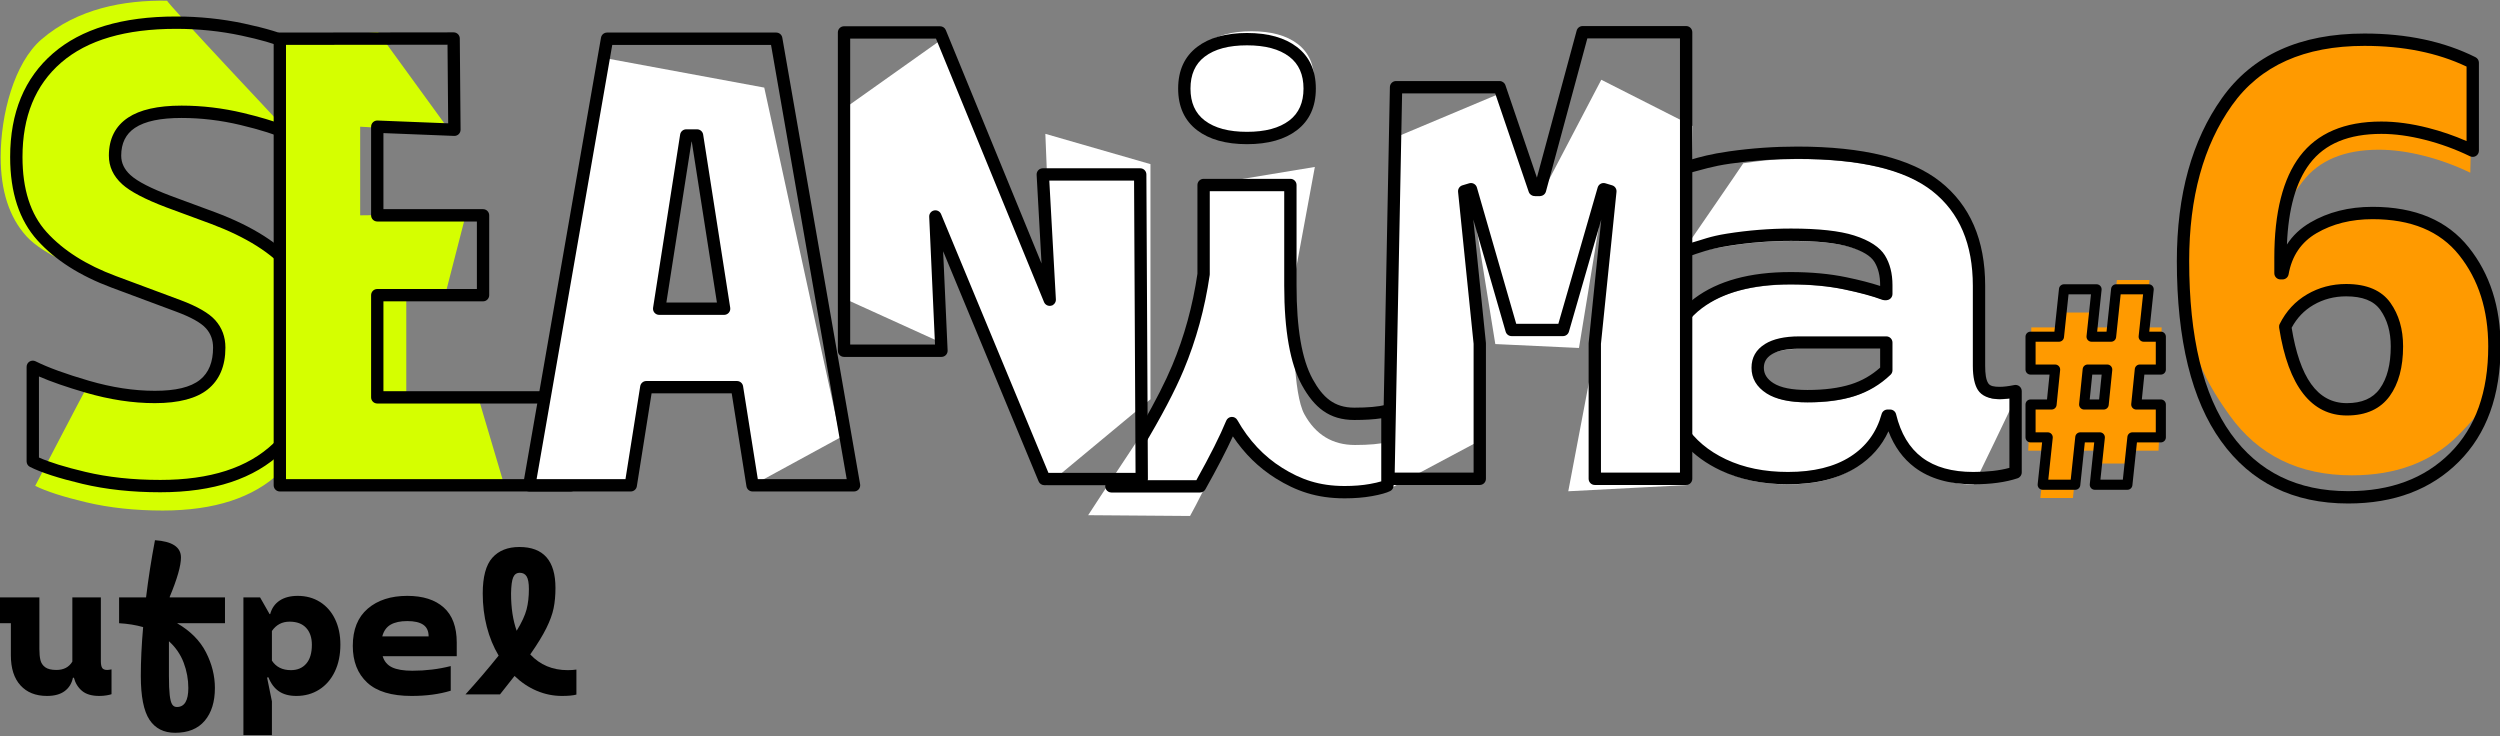
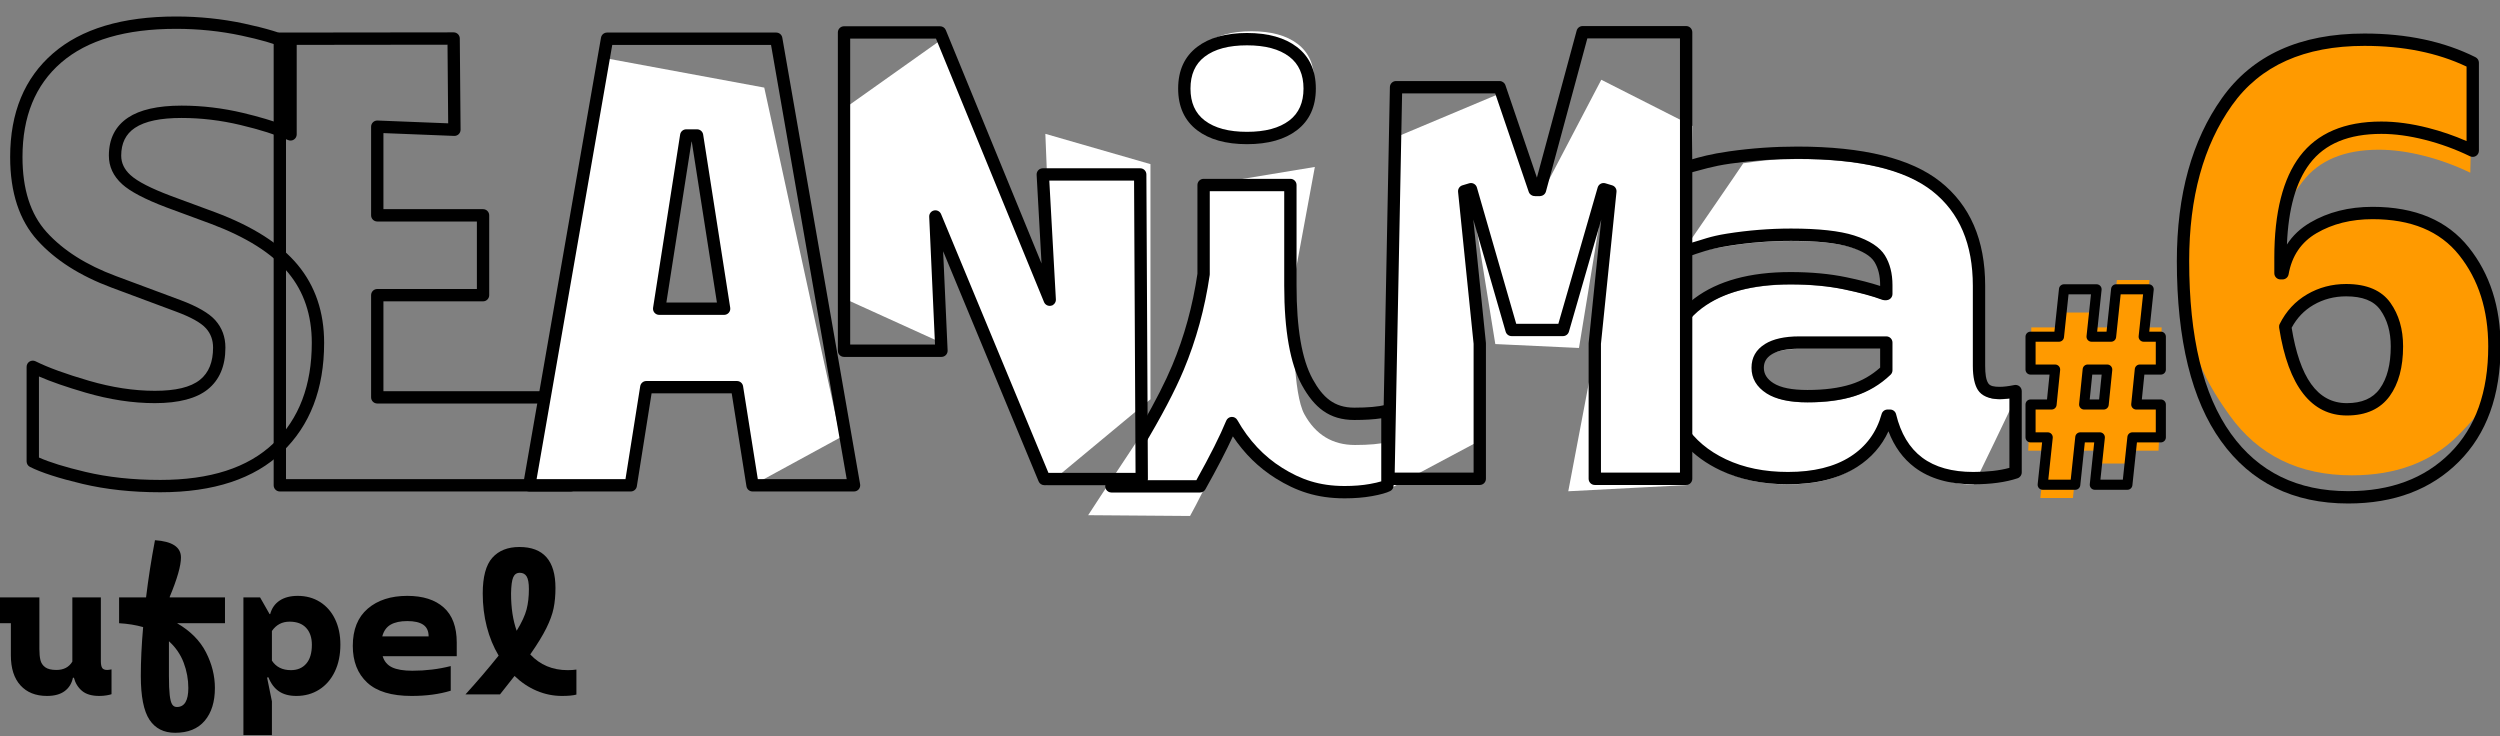
<svg xmlns="http://www.w3.org/2000/svg" width="100%" height="100%" viewBox="0 0 1528 450" version="1.1" xml:space="preserve" style="fill-rule:evenodd;clip-rule:evenodd;stroke-linejoin:round;stroke-miterlimit:2;">
  <rect x="0" y="0" width="1528" height="450" fill="#808080" stroke="none" />
  <g transform="matrix(1,0,0,1,-14656.521,-523.935)">
    <g transform="matrix(1,0,0,1,-0.975,0)">
      <g transform="matrix(8.271,0,0,8.271,9380.012,-8800.859)">
        <path d="M741.482,1137.437L748.911,1134.317L751.497,1141.905L751.897,1141.905L756.401,1133.302L763.152,1136.723L762.697,1163.255L753.961,1163.711L755.947,1153.255L757.097,1142.005L756.597,1141.855L754.752,1153.122L748.569,1152.833L746.797,1141.855L746.297,1142.005L747.447,1153.255L747.634,1159.86L740.997,1163.399L741.482,1137.437Z" style="fill:white;" />
      </g>
    </g>
    <g transform="matrix(1,0,0,1,-0.975,0)">
      <g transform="matrix(7.708,0,0,7.708,4274.12,-11627.049)">
        <path d="M1505.692,1608.073C1506.025,1608.073 1506.442,1608.023 1506.942,1607.923C1506.942,1607.923 1503.617,1614.9 1503.592,1614.823C1501.071,1614.955 1497.792,1613.173 1496.992,1609.873L1496.792,1609.873C1496.358,1611.44 1495.467,1612.656 1494.117,1613.523C1492.767,1614.39 1491.025,1614.823 1488.892,1614.823C1486.958,1614.823 1485.25,1614.473 1483.767,1613.773C1482.283,1613.073 1481.142,1612.106 1480.342,1610.873C1479.542,1609.64 1479.142,1608.256 1479.142,1606.723C1479.142,1604.19 1480.025,1602.265 1481.792,1600.948C1483.558,1599.631 1485.992,1598.973 1489.092,1598.973C1490.692,1598.973 1492.133,1599.106 1493.417,1599.373C1494.7,1599.64 1495.742,1599.923 1496.542,1600.223L1496.692,1600.223L1496.692,1599.523C1496.692,1598.69 1496.517,1597.99 1496.167,1597.423C1495.817,1596.856 1495.092,1596.398 1493.992,1596.048C1492.892,1595.698 1491.275,1595.523 1489.142,1595.523C1487.475,1595.523 1485.8,1595.656 1484.117,1595.923C1482.433,1596.19 1481.142,1596.473 1480.242,1596.773C1480.242,1596.773 1485.342,1589.36 1485.323,1589.358C1487.09,1589.108 1487.842,1589.023 1489.642,1589.023C1494.742,1589.023 1498.417,1589.915 1500.667,1591.698C1502.917,1593.481 1504.042,1596.106 1504.042,1599.573L1504.042,1605.923C1504.042,1606.69 1504.15,1607.24 1504.367,1607.573C1504.583,1607.906 1505.025,1608.073 1505.692,1608.073ZM1490.442,1608.323C1491.842,1608.323 1493.042,1608.165 1494.042,1607.848C1495.042,1607.531 1495.925,1607.006 1496.692,1606.273L1496.692,1604.073L1489.792,1604.073C1488.725,1604.073 1487.908,1604.248 1487.342,1604.598C1486.775,1604.948 1486.492,1605.44 1486.492,1606.073C1486.492,1606.74 1486.817,1607.281 1487.467,1607.698C1488.117,1608.115 1489.108,1608.323 1490.442,1608.323Z" style="fill:white;fill-rule:nonzero;" />
      </g>
    </g>
    <g transform="matrix(1,0,0,1,-0.975,0)">
      <g transform="matrix(7.367,0,0,7.367,10051.447,-7748.563)">
        <path d="M728.897,1134.355C727.263,1134.355 725.988,1134.005 725.072,1133.305C724.155,1132.605 723.859,1130.94 723.859,1129.606C723.859,1128.273 724.317,1127.256 725.234,1126.556C726.15,1125.856 727.425,1125.506 729.059,1125.506C730.692,1125.506 731.967,1125.856 732.884,1126.556C733.8,1127.256 734.259,1128.273 734.259,1129.606C734.259,1130.94 733.638,1132.605 732.722,1133.305C731.805,1134.005 730.53,1134.355 728.897,1134.355ZM737.645,1159.831C738.812,1159.831 739.729,1159.747 740.395,1159.581L740.847,1163.105C740.58,1163.238 740.122,1163.363 739.472,1163.48C738.822,1163.597 738.097,1163.655 737.297,1163.655C735.063,1163.655 733.147,1163.155 731.547,1162.155C729.947,1161.155 728.647,1159.772 727.647,1158.005C727.113,1159.305 725.192,1163.52 723.959,1165.72L715.506,1165.655C718.173,1161.522 722.155,1155.838 723.172,1153.405C724.188,1150.972 724.897,1148.388 725.297,1145.655L725.297,1138.255L734.313,1136.763L732.497,1146.605C732.497,1150.238 732.512,1155.581 733.445,1157.281C734.379,1158.981 735.779,1159.831 737.645,1159.831Z" style="fill:white;" />
      </g>
    </g>
    <g transform="matrix(1,0,0,1,-0.975,0)">
      <g transform="matrix(8.38,0,0,8.38,9401.086,-8930.394)">
-         <path d="M627.306,1139.655C627.306,1136.555 628.292,1132.786 630.281,1131.075C632.889,1128.833 636.291,1128.198 639.447,1128.254C639.411,1128.405 648.447,1138.005 648.447,1138.005C647.547,1137.605 646.363,1137.23 644.897,1136.88C643.43,1136.53 641.963,1136.355 640.497,1136.355C638.863,1136.355 637.647,1136.622 636.847,1137.155C636.047,1137.688 635.647,1138.488 635.647,1139.555C635.647,1140.222 635.922,1140.805 636.472,1141.305C637.022,1141.805 638.047,1142.338 639.547,1142.905L642.797,1144.105C645.463,1145.105 647.405,1146.338 648.622,1147.805C649.838,1149.272 650.447,1151.072 650.447,1153.205C650.447,1156.438 649.649,1160.77 647.699,1162.637C645.749,1164.504 642.89,1165.437 639.124,1165.437C637.09,1165.437 635.232,1165.237 633.549,1164.837C631.865,1164.437 630.624,1164.037 629.824,1163.637C629.824,1163.637 633.545,1156.475 633.622,1156.405C635.338,1156.905 636.98,1157.155 638.547,1157.155C640.18,1157.155 641.372,1156.855 642.122,1156.255C642.872,1155.655 643.247,1154.755 643.247,1153.555C643.247,1152.888 643.038,1152.322 642.622,1151.855C642.205,1151.388 641.413,1150.938 640.247,1150.505L635.547,1148.755C633.313,1147.922 630.431,1146.813 629.181,1145.43C627.931,1144.047 627.306,1142.122 627.306,1139.655Z" style="fill:rgb(213,255,0);" />
-       </g>
+         </g>
    </g>
    <g transform="matrix(1,0,0,1,-0.975,0)">
      <g transform="matrix(8.38,0,0,8.38,9401.086,-8930.394)">
        <path d="M627.997,1139.655C627.997,1136.407 629.049,1133.888 631.127,1132.09C633.179,1130.314 636.165,1129.405 640.097,1129.405C641.795,1129.405 643.443,1129.575 645.04,1129.915C646.652,1130.258 647.852,1130.622 648.641,1130.999C648.797,1131.074 648.897,1131.232 648.897,1131.405L648.897,1138.005C648.897,1138.157 648.82,1138.299 648.692,1138.382C648.564,1138.465 648.403,1138.478 648.264,1138.416C647.384,1138.025 646.226,1137.66 644.792,1137.318C643.36,1136.976 641.929,1136.805 640.497,1136.805C638.977,1136.805 637.841,1137.033 637.096,1137.529C636.423,1137.978 636.097,1138.657 636.097,1139.555C636.097,1140.096 636.328,1140.566 636.774,1140.972C637.297,1141.448 638.278,1141.944 639.704,1142.483L642.952,1143.683L642.955,1143.684C645.71,1144.717 647.711,1146.002 648.968,1147.518C650.25,1149.063 650.897,1150.957 650.897,1153.205C650.897,1156.578 649.867,1159.233 647.833,1161.18C645.81,1163.116 642.853,1164.105 638.947,1164.105C636.875,1164.105 634.982,1163.9 633.268,1163.493C631.54,1163.082 630.267,1162.668 629.445,1162.257C629.293,1162.181 629.197,1162.025 629.197,1161.855L629.197,1154.955C629.197,1154.799 629.277,1154.654 629.41,1154.572C629.543,1154.49 629.708,1154.483 629.848,1154.552C630.763,1155.01 632.064,1155.482 633.747,1155.973C635.42,1156.46 637.02,1156.705 638.547,1156.705C640.049,1156.705 641.151,1156.455 641.841,1155.904C642.491,1155.383 642.797,1154.595 642.797,1153.555C642.797,1153.006 642.629,1152.539 642.286,1152.155C641.902,1151.725 641.164,1151.326 640.09,1150.927L635.389,1149.176C633.079,1148.314 631.281,1147.163 629.988,1145.732C628.671,1144.275 627.997,1142.253 627.997,1139.655ZM628.897,1139.655C628.897,1141.99 629.472,1143.818 630.655,1145.128C631.862,1146.464 633.547,1147.529 635.704,1148.333L640.403,1150.083C641.662,1150.551 642.508,1151.052 642.957,1151.555C643.448,1152.105 643.697,1152.77 643.697,1153.555C643.697,1154.915 643.253,1155.926 642.403,1156.606C641.592,1157.255 640.311,1157.605 638.547,1157.605C636.94,1157.605 635.256,1157.35 633.496,1156.837C632.113,1156.434 630.98,1156.041 630.097,1155.659L630.097,1161.57C630.875,1161.92 632.002,1162.267 633.476,1162.617C635.128,1163.01 636.951,1163.205 638.947,1163.205C642.574,1163.205 645.333,1162.327 647.211,1160.53C649.076,1158.744 649.997,1156.299 649.997,1153.205C649.997,1151.186 649.427,1149.48 648.275,1148.092C647.1,1146.675 645.217,1145.493 642.64,1144.527L639.391,1143.327L639.388,1143.326C637.815,1142.732 636.746,1142.162 636.169,1141.638C635.516,1141.044 635.197,1140.347 635.197,1139.555C635.197,1138.319 635.671,1137.398 636.597,1136.781C637.453,1136.21 638.75,1135.905 640.497,1135.905C641.998,1135.905 643.5,1136.084 645.001,1136.442C646.178,1136.723 647.177,1137.021 647.997,1137.334L647.997,1131.696C647.258,1131.382 646.209,1131.084 644.853,1130.795C643.317,1130.468 641.731,1130.305 640.097,1130.305C636.428,1130.305 633.631,1131.113 631.716,1132.77C629.828,1134.405 628.897,1136.703 628.897,1139.655Z" />
      </g>
    </g>
    <g transform="matrix(1,0,0,1,-0.975,0)">
      <g transform="matrix(8.271,0,0,8.271,9440.828,-8800.731)">
-         <path d="M666.036,1156.683L667.986,1163.255L651.397,1163.255L651.397,1130.255L658.665,1129.784L664.027,1137.161L657.333,1136.755L657.333,1143.305L665.15,1143.215L663.647,1149.057L660.741,1149.205L660.741,1156.755L666.036,1156.683Z" style="fill:rgb(213,255,0);" />
-       </g>
+         </g>
    </g>
    <g transform="matrix(1,0,0,1,-0.975,0)">
      <g transform="matrix(8.271,0,0,8.271,9440.828,-8800.731)">
        <path d="M673.352,1156.755L673.352,1163.255C673.352,1163.507 673.148,1163.711 672.897,1163.711L651.397,1163.711C651.145,1163.711 650.941,1163.507 650.941,1163.255L650.941,1130.255C650.941,1130.003 651.145,1129.799 651.396,1129.799L664.239,1129.784C664.489,1129.783 664.693,1129.985 664.695,1130.236L664.753,1136.977C664.754,1137.101 664.704,1137.221 664.615,1137.308C664.525,1137.395 664.404,1137.441 664.279,1137.436L659.052,1137.229L659.052,1142.849L666.414,1142.849C666.665,1142.849 666.869,1143.053 666.869,1143.305L666.869,1149.205C666.869,1149.457 666.665,1149.661 666.414,1149.661L659.052,1149.661L659.052,1156.299L672.897,1156.299C673.148,1156.299 673.352,1156.503 673.352,1156.755ZM672.441,1157.211L658.597,1157.211C658.345,1157.211 658.141,1157.007 658.141,1156.755L658.141,1149.205C658.141,1148.953 658.345,1148.749 658.597,1148.749L665.958,1148.749L665.958,1143.761L658.597,1143.761C658.345,1143.761 658.141,1143.557 658.141,1143.305L658.141,1136.755C658.141,1136.631 658.191,1136.512 658.281,1136.426C658.37,1136.34 658.491,1136.294 658.615,1136.299L663.837,1136.506L663.788,1130.696L651.852,1130.71L651.852,1162.799L672.441,1162.799L672.441,1157.211Z" />
      </g>
    </g>
    <g transform="matrix(1,0,0,1,-0.975,0)">
      <g transform="matrix(8.271,0,0,8.271,9419.999,-8800.731)">
        <path d="M687.697,1156.005L680.997,1156.005L679.847,1163.255L672.347,1163.255L678.006,1131.699L689.712,1133.866L695.341,1159.716L688.847,1163.255L687.697,1156.005ZM686.747,1150.205L684.747,1137.405L683.947,1137.405L681.947,1150.205L686.747,1150.205Z" style="fill:white;" />
      </g>
    </g>
    <g transform="matrix(1,0,0,1,-0.975,0)">
      <g transform="matrix(8.271,0,0,8.271,9419.999,-8800.731)">
        <path d="M687.307,1156.461L681.386,1156.461L680.297,1163.326C680.262,1163.548 680.071,1163.711 679.847,1163.711L672.347,1163.711C672.212,1163.711 672.084,1163.651 671.998,1163.548C671.911,1163.445 671.874,1163.309 671.898,1163.177L677.648,1130.177C677.686,1129.958 677.875,1129.799 678.097,1129.799L690.597,1129.799C690.818,1129.799 691.008,1129.958 691.046,1130.177L696.796,1163.177C696.819,1163.309 696.782,1163.445 696.696,1163.548C696.609,1163.651 696.481,1163.711 696.347,1163.711L688.847,1163.711C688.622,1163.711 688.432,1163.548 688.396,1163.326L687.307,1156.461ZM688.147,1155.933L689.236,1162.799L695.805,1162.799L690.213,1130.711L678.48,1130.711L672.889,1162.799L679.457,1162.799L680.546,1155.933C680.582,1155.712 680.772,1155.549 680.997,1155.549L687.697,1155.549C687.921,1155.549 688.112,1155.712 688.147,1155.933ZM686.747,1150.661L681.947,1150.661C681.813,1150.661 681.687,1150.602 681.6,1150.501C681.514,1150.4 681.476,1150.266 681.496,1150.135L683.496,1137.335C683.531,1137.113 683.722,1136.949 683.947,1136.949L684.747,1136.949C684.971,1136.949 685.162,1137.113 685.197,1137.335L687.197,1150.135C687.218,1150.266 687.18,1150.4 687.093,1150.501C687.006,1150.602 686.88,1150.661 686.747,1150.661ZM686.214,1149.749L684.356,1137.861L684.337,1137.861L682.479,1149.749L686.214,1149.749Z" />
      </g>
    </g>
    <g transform="matrix(1,0,0,1,-0.975,0)">
      <g transform="matrix(8.271,0,0,8.271,9419.999,-8800.731)">
        <path d="M718.252,1139.522L718.252,1156.899L710.597,1163.255L702.547,1143.855L703.069,1152.837L695.841,1149.553L695.341,1135.615L702.897,1130.255L710.997,1150.005L710.484,1137.283L718.252,1139.522Z" style="fill:white;" />
      </g>
    </g>
    <g transform="matrix(1,0,0,1,-0.975,0)">
      <g transform="matrix(8.271,0,0,8.271,9418.431,-8804.578)">
        <path d="M718.14,1140.747L718.252,1163.253C718.253,1163.374 718.205,1163.49 718.12,1163.576C718.034,1163.662 717.918,1163.711 717.797,1163.711L710.597,1163.711C710.412,1163.711 710.246,1163.6 710.176,1163.43L703.12,1146.425L703.452,1153.755C703.458,1153.879 703.412,1154.001 703.326,1154.091C703.24,1154.181 703.121,1154.232 702.997,1154.232L695.797,1154.232C695.545,1154.232 695.341,1154.027 695.341,1153.776L695.341,1130.255C695.341,1130.003 695.545,1129.799 695.797,1129.799L702.897,1129.799C703.082,1129.799 703.248,1129.911 703.318,1130.082L710.392,1147.329L710.029,1140.775C710.022,1140.65 710.067,1140.527 710.153,1140.436C710.239,1140.345 710.359,1140.294 710.484,1140.294L717.684,1140.294C717.935,1140.294 718.138,1140.497 718.14,1140.747ZM717.23,1141.206L710.966,1141.206L711.452,1149.98C711.464,1150.202 711.314,1150.4 711.097,1150.45C710.88,1150.499 710.659,1150.384 710.575,1150.178L702.591,1130.711L696.252,1130.711L696.252,1153.32L702.52,1153.32L702.091,1143.876C702.081,1143.654 702.231,1143.458 702.447,1143.41C702.663,1143.362 702.883,1143.476 702.968,1143.68L710.901,1162.799L717.339,1162.799L717.23,1141.206Z" />
      </g>
    </g>
    <g transform="matrix(1,0,0,1,-0.975,0)">
      <g transform="matrix(8.271,0,0,8.271,9379.799,-8804.706)">
        <path d="M751.669,1140.999L754.607,1130.136C754.66,1129.937 754.841,1129.799 755.047,1129.799L762.697,1129.799C762.948,1129.799 763.152,1130.003 763.152,1130.255L763.152,1163.255C763.152,1163.507 762.948,1163.711 762.697,1163.711L755.947,1163.711C755.695,1163.711 755.491,1163.507 755.491,1163.255L755.491,1153.255C755.491,1153.239 755.492,1153.224 755.493,1153.209L756.425,1144.096L754.035,1152.381C753.978,1152.576 753.8,1152.711 753.597,1152.711L749.797,1152.711C749.594,1152.711 749.415,1152.576 749.359,1152.381L746.969,1144.096L747.9,1153.209C747.902,1153.224 747.902,1153.239 747.902,1153.255L747.902,1163.255C747.902,1163.507 747.698,1163.711 747.447,1163.711L740.697,1163.711C740.574,1163.711 740.457,1163.661 740.371,1163.574C740.285,1163.487 740.239,1163.368 740.241,1163.246L740.805,1134.308C740.81,1134.06 741.013,1133.862 741.261,1133.862L748.911,1133.862C749.106,1133.862 749.279,1133.986 749.342,1134.17L751.669,1140.999ZM741.708,1134.773L741.161,1162.799L746.991,1162.799L746.991,1153.278L745.843,1142.051C745.821,1141.834 745.956,1141.631 746.166,1141.568L746.666,1141.418C746.782,1141.383 746.908,1141.396 747.015,1141.455C747.122,1141.513 747.201,1141.612 747.235,1141.729L750.14,1151.799L753.254,1151.799L756.159,1141.729C756.192,1141.612 756.272,1141.513 756.378,1141.455C756.485,1141.396 756.611,1141.383 756.728,1141.418L757.228,1141.568C757.437,1141.631 757.572,1141.834 757.55,1142.051L756.402,1153.278L756.402,1162.799L762.241,1162.799L762.241,1130.711L755.396,1130.711L752.337,1142.024C752.283,1142.223 752.103,1142.361 751.897,1142.361L751.497,1142.361C751.302,1142.361 751.128,1142.237 751.065,1142.052L748.585,1134.773L741.708,1134.773Z" />
      </g>
    </g>
    <g transform="matrix(1,0,0,1,-0.975,0)">
      <g transform="matrix(7.708,0,0,7.708,4273.907,-11630.896)">
        <path d="M1481.114,1589.593C1481.91,1589.363 1482.752,1589.122 1484.223,1588.914C1486.013,1588.66 1487.819,1588.534 1489.642,1588.534C1494.886,1588.534 1498.657,1589.481 1500.971,1591.315C1503.332,1593.186 1504.531,1595.934 1504.531,1599.573L1504.531,1605.923C1504.531,1606.563 1504.596,1607.028 1504.777,1607.306C1504.923,1607.531 1505.242,1607.584 1505.692,1607.584C1506,1607.584 1506.384,1607.536 1506.846,1607.443C1506.99,1607.415 1507.139,1607.452 1507.252,1607.545C1507.365,1607.638 1507.431,1607.776 1507.431,1607.923L1507.431,1614.373C1507.431,1614.583 1507.296,1614.77 1507.096,1614.837C1506.155,1615.151 1504.987,1615.312 1503.592,1615.312C1501.669,1615.312 1500.123,1614.858 1498.948,1613.977C1498.029,1613.287 1497.33,1612.333 1496.862,1611.109C1496.328,1612.274 1495.5,1613.216 1494.381,1613.934C1492.962,1614.845 1491.134,1615.312 1488.892,1615.312C1486.879,1615.312 1485.102,1614.944 1483.558,1614.215C1482.425,1613.681 1481.482,1612.998 1480.726,1612.169L1480.753,1610.608C1481.505,1611.767 1482.581,1612.672 1483.976,1613.331C1485.398,1614.002 1487.037,1614.334 1488.892,1614.334C1490.916,1614.334 1492.572,1613.934 1493.853,1613.111C1495.098,1612.312 1495.92,1611.188 1496.32,1609.742C1496.379,1609.531 1496.572,1609.384 1496.792,1609.384L1496.992,1609.384C1497.218,1609.384 1497.414,1609.538 1497.467,1609.758C1497.837,1611.282 1498.519,1612.432 1499.535,1613.194C1500.56,1613.963 1501.915,1614.334 1503.592,1614.334C1504.703,1614.334 1505.657,1614.228 1506.453,1614.01L1506.453,1608.503C1506.165,1608.543 1505.912,1608.562 1505.692,1608.562C1504.807,1608.562 1504.244,1608.282 1503.957,1607.839C1503.704,1607.451 1503.553,1606.816 1503.553,1605.923L1503.553,1599.573C1503.553,1596.278 1502.501,1593.776 1500.363,1592.081C1498.176,1590.348 1494.598,1589.512 1489.642,1589.512C1487.865,1589.512 1486.104,1589.635 1484.36,1589.882C1482.83,1590.099 1482.135,1590.36 1481.214,1590.589L1481.256,1596.156C1482.113,1595.92 1482.687,1595.654 1484.04,1595.44C1485.749,1595.169 1487.45,1595.034 1489.142,1595.034C1491.341,1595.034 1493.006,1595.221 1494.14,1595.582C1495.385,1595.978 1496.187,1596.525 1496.583,1597.166C1496.976,1597.802 1497.181,1598.587 1497.181,1599.523L1497.181,1600.223C1497.181,1600.493 1496.962,1600.712 1496.692,1600.712L1496.542,1600.712C1496.483,1600.712 1496.425,1600.701 1496.37,1600.681C1495.589,1600.388 1494.571,1600.112 1493.317,1599.852C1492.063,1599.591 1490.655,1599.462 1489.092,1599.462C1486.118,1599.462 1483.779,1600.077 1482.084,1601.34C1481.62,1601.686 1481.223,1602.077 1480.892,1602.513L1480.917,1601.037C1481.1,1600.869 1481.294,1600.709 1481.499,1600.556C1483.338,1599.185 1485.866,1598.484 1489.092,1598.484C1490.729,1598.484 1492.203,1598.621 1493.516,1598.894C1494.572,1599.113 1495.467,1599.344 1496.203,1599.586L1496.203,1599.523C1496.203,1598.792 1496.057,1598.177 1495.751,1597.68C1495.447,1597.188 1494.799,1596.818 1493.843,1596.514C1492.777,1596.175 1491.21,1596.012 1489.142,1596.012C1487.5,1596.012 1485.851,1596.143 1484.193,1596.406C1482.579,1596.662 1481.84,1596.969 1480.982,1597.258L1481.114,1589.593ZM1490.442,1608.812C1488.988,1608.812 1487.911,1608.564 1487.203,1608.11C1486.392,1607.59 1486.003,1606.905 1486.003,1606.073C1486.003,1605.262 1486.359,1604.63 1487.085,1604.182C1487.712,1603.794 1488.612,1603.584 1489.792,1603.584L1496.692,1603.584C1496.962,1603.584 1497.181,1603.803 1497.181,1604.073L1497.181,1606.273C1497.181,1606.406 1497.126,1606.534 1497.03,1606.626C1496.208,1607.412 1495.261,1607.975 1494.189,1608.314C1493.148,1608.644 1491.899,1608.812 1490.442,1608.812ZM1490.442,1607.834C1491.784,1607.834 1492.935,1607.685 1493.894,1607.382C1494.757,1607.108 1495.527,1606.667 1496.203,1606.06L1496.203,1604.562L1489.792,1604.562C1488.839,1604.562 1488.105,1604.701 1487.599,1605.014C1487.191,1605.266 1486.981,1605.617 1486.981,1606.073C1486.981,1606.575 1487.242,1606.973 1487.731,1607.286C1488.322,1607.665 1489.229,1607.834 1490.442,1607.834Z" />
      </g>
    </g>
    <g transform="matrix(1,0,0,1,-0.975,0)">
      <g transform="matrix(7.367,0,0,7.367,10049.879,-7748.513)">
        <path d="M720.222,1158.077C721.306,1156.187 722.132,1154.564 722.699,1153.208C723.695,1150.824 724.39,1148.294 724.785,1145.617L724.785,1138.255C724.785,1137.972 725.014,1137.743 725.297,1137.743L732.497,1137.743C732.779,1137.743 733.008,1137.972 733.008,1138.255L733.008,1146.605C733.008,1150.125 733.441,1152.712 734.345,1154.359C735.18,1155.878 736.129,1156.727 737.798,1156.727C738.912,1156.727 739.787,1156.651 740.424,1156.492C740.576,1156.454 740.738,1156.488 740.863,1156.585C740.987,1156.682 741.06,1156.831 741.06,1156.988L741.06,1163.188C741.06,1163.382 740.95,1163.56 740.777,1163.646C740.483,1163.793 739.98,1163.939 739.263,1164.067C738.586,1164.189 737.831,1164.25 736.998,1164.25C734.658,1164.25 732.951,1163.636 731.275,1162.589C729.871,1161.711 728.686,1160.551 727.724,1159.108C727.182,1160.293 726.422,1161.759 725.443,1163.505C725.353,1163.667 725.182,1163.767 724.997,1163.767L717.647,1163.767C717.459,1163.767 717.287,1163.664 717.197,1163.5C717.108,1163.335 717.115,1163.135 717.217,1162.977C717.305,1162.84 717.393,1162.704 717.479,1162.569L718.705,1162.55C718.664,1162.614 718.624,1162.678 718.582,1162.743L724.696,1162.743C725.841,1160.689 726.667,1159.045 727.173,1157.811C727.248,1157.629 727.419,1157.506 727.614,1157.494C727.81,1157.482 727.996,1157.582 728.092,1157.753C729.048,1159.441 730.289,1160.765 731.818,1161.721C733.342,1162.673 734.87,1163.227 736.998,1163.227C737.764,1163.227 738.459,1163.172 739.082,1163.06C739.479,1162.988 739.798,1162.917 740.036,1162.841L740.036,1157.61C739.427,1157.702 738.681,1157.75 737.798,1157.75C735.733,1157.75 734.48,1156.732 733.448,1154.851C732.486,1153.098 731.985,1150.352 731.985,1146.605L731.985,1138.767L725.808,1138.767L725.808,1145.655C725.808,1145.68 725.807,1145.704 725.803,1145.729C725.397,1148.506 724.677,1151.13 723.644,1153.602C722.922,1155.33 721.789,1157.483 720.243,1160.06L720.222,1158.077ZM728.897,1134.867C727.129,1134.867 725.753,1134.469 724.761,1133.712C723.72,1132.917 723.185,1131.769 723.185,1130.255C723.185,1128.741 723.72,1127.593 724.761,1126.798C725.753,1126.04 727.129,1125.643 728.897,1125.643C730.665,1125.643 732.04,1126.04 733.032,1126.798C734.073,1127.593 734.608,1128.741 734.608,1130.255C734.608,1131.769 734.073,1132.917 733.032,1133.712C732.04,1134.469 730.665,1134.867 728.897,1134.867ZM728.897,1133.843C730.395,1133.843 731.57,1133.54 732.411,1132.898C733.203,1132.293 733.585,1131.408 733.585,1130.255C733.585,1129.102 733.203,1128.217 732.411,1127.612C731.57,1126.969 730.395,1126.667 728.897,1126.667C727.398,1126.667 726.223,1126.969 725.382,1127.612C724.59,1128.217 724.208,1129.102 724.208,1130.255C724.208,1131.408 724.59,1132.293 725.382,1132.898C726.223,1133.54 727.398,1133.843 728.897,1133.843Z" />
      </g>
    </g>
    <g transform="matrix(1,0,0,1,-0.975,0)">
      <g transform="matrix(0.36,0,0,0.36,15375.308,200.09)">
        <path d="M1639.001,1526.998L1632.968,1586.321L1674.694,1586.321L1670.714,1664.68L1622.452,1664.68L1619.394,1686.523L1564.094,1686.523L1567.151,1664.68L1533.971,1664.68L1525.425,1745.117L1470.124,1745.117L1478.671,1664.68L1449.513,1664.68L1453.493,1586.321L1489.187,1586.321L1495.22,1526.998L1453.493,1526.998L1454.82,1455.383L1503.082,1455.383L1508.793,1430.144L1564.094,1430.144L1558.382,1455.383L1591.563,1455.383L1600.109,1374.947L1655.409,1374.947L1646.863,1455.383L1676.021,1455.383L1674.694,1526.998L1639.001,1526.998ZM1583.7,1526.998L1550.52,1526.998L1544.487,1586.321L1577.668,1586.321L1583.7,1526.998Z" style="fill:rgb(255,154,0);fill-rule:nonzero;" />
      </g>
    </g>
    <g transform="matrix(1,0,0,1,-0.975,0)">
      <g transform="matrix(0.36,0,0,0.36,15375.308,200.09)">
        <path d="M1646.739,1535.564L1642.448,1577.756L1674.694,1577.756C1679.425,1577.756 1683.26,1581.59 1683.26,1586.321L1683.26,1642.124C1683.26,1646.854 1679.425,1650.689 1674.694,1650.689L1634.136,1650.689L1626.403,1723.466C1625.94,1727.821 1622.266,1731.126 1617.886,1731.126L1562.586,1731.126C1560.157,1731.126 1557.842,1730.094 1556.217,1728.288C1554.593,1726.482 1553.812,1724.071 1554.068,1721.656L1561.609,1650.689L1545.655,1650.689L1537.923,1723.466C1537.46,1727.821 1533.785,1731.126 1529.405,1731.126L1474.105,1731.126C1471.676,1731.126 1469.361,1730.094 1467.737,1728.288C1466.112,1726.482 1465.331,1724.071 1465.588,1721.656L1473.128,1650.689L1453.493,1650.689C1448.763,1650.689 1444.928,1646.854 1444.928,1642.124L1444.928,1586.321C1444.928,1581.59 1448.763,1577.756 1453.493,1577.756L1481.449,1577.756L1485.739,1535.564L1453.493,1535.564C1448.763,1535.564 1444.928,1531.729 1444.928,1526.998L1444.928,1471.195C1444.928,1466.465 1448.763,1462.63 1453.493,1462.63L1494.052,1462.63L1501.784,1389.854C1502.247,1385.498 1505.922,1382.193 1510.302,1382.193L1565.602,1382.193C1568.031,1382.193 1570.346,1383.225 1571.97,1385.031C1573.595,1386.837 1574.376,1389.248 1574.119,1391.663L1566.579,1462.63L1582.533,1462.63L1590.265,1389.854C1590.728,1385.498 1594.402,1382.193 1598.782,1382.193L1654.083,1382.193C1656.512,1382.193 1658.827,1383.225 1660.451,1385.031C1662.075,1386.837 1662.856,1389.248 1662.6,1391.663L1655.06,1462.63L1674.694,1462.63C1679.425,1462.63 1683.26,1466.465 1683.26,1471.195L1683.26,1526.998C1683.26,1531.729 1679.425,1535.564 1674.694,1535.564L1646.739,1535.564ZM1639.001,1518.433L1666.129,1518.433L1666.129,1479.761L1645.536,1479.761C1643.107,1479.761 1640.792,1478.729 1639.168,1476.923C1637.543,1475.117 1636.762,1472.706 1637.019,1470.29L1644.559,1399.324L1606.486,1399.324L1598.753,1472.1C1598.29,1476.456 1594.616,1479.761 1590.236,1479.761L1557.056,1479.761C1554.626,1479.761 1552.312,1478.729 1550.687,1476.923C1549.063,1475.117 1548.282,1472.706 1548.538,1470.29L1556.079,1399.324L1518.005,1399.324L1510.272,1472.1C1509.81,1476.456 1506.135,1479.761 1501.755,1479.761L1462.058,1479.76L1462.058,1518.433L1495.22,1518.433C1497.642,1518.433 1499.951,1519.459 1501.575,1521.257C1503.199,1523.054 1503.986,1525.455 1503.741,1527.865L1497.708,1587.187C1497.264,1591.56 1493.582,1594.886 1489.187,1594.886L1462.058,1594.886L1462.058,1633.559L1482.651,1633.559C1485.081,1633.559 1487.395,1634.59 1489.02,1636.396C1490.644,1638.202 1491.425,1640.613 1491.169,1643.029L1483.628,1713.995L1521.702,1713.995L1529.435,1641.219C1529.897,1636.863 1533.572,1633.559 1537.952,1633.559L1571.132,1633.559C1573.561,1633.559 1575.876,1634.59 1577.5,1636.396C1579.125,1638.202 1579.906,1640.613 1579.649,1643.029L1572.109,1713.995L1610.183,1713.995L1617.915,1641.219C1618.378,1636.863 1622.052,1633.559 1626.432,1633.559L1666.129,1633.559L1666.129,1594.886L1632.968,1594.886C1630.545,1594.886 1628.236,1593.86 1626.612,1592.063C1624.988,1590.265 1624.202,1587.864 1624.447,1585.454L1630.479,1526.132C1630.924,1521.76 1634.606,1518.433 1639.001,1518.433ZM1592.221,1527.865L1586.189,1587.187C1585.744,1591.56 1582.062,1594.886 1577.668,1594.886L1544.487,1594.886C1542.065,1594.886 1539.756,1593.86 1538.132,1592.063C1536.508,1590.265 1535.721,1587.864 1535.966,1585.454L1541.999,1526.132C1542.444,1521.76 1546.125,1518.433 1550.52,1518.433L1583.7,1518.433C1586.123,1518.433 1588.432,1519.459 1590.056,1521.257C1591.68,1523.054 1592.467,1525.455 1592.221,1527.865ZM1574.22,1535.564L1558.258,1535.564L1553.968,1577.756L1569.929,1577.756L1574.22,1535.564Z" />
      </g>
    </g>
    <g transform="matrix(1,0,0,1,-0.975,0)">
      <g transform="matrix(0.823,0,0,0.823,14613.891,-593.08)">
        <path d="M1814.956,1515.436C1845.12,1515.436 1867.743,1524.904 1882.825,1543.84C1897.907,1562.776 1905.448,1586.321 1905.448,1614.474C1905.448,1649.665 1898.284,1660.809 1878.51,1680.583C1858.736,1700.357 1832.426,1710.244 1799.581,1710.244C1760.368,1710.244 1730.121,1695.413 1708.838,1665.752C1687.556,1636.091 1674.192,1608.776 1674.192,1551.13C1674.192,1502.867 1685.084,1463.403 1706.869,1432.737C1728.654,1402.07 1762.672,1386.737 1808.924,1386.737C1839.758,1386.737 1866.57,1392.434 1889.36,1403.83L1887.545,1485.523C1876.485,1480.161 1865.006,1475.971 1853.108,1472.955C1841.21,1469.939 1830.066,1468.43 1819.676,1468.43C1793.87,1468.43 1774.933,1476.39 1762.868,1492.31C1750.802,1508.23 1746.585,1516.106 1746.585,1548.616L1746.585,1560.179L1748.093,1560.179C1750.774,1545.097 1758.399,1533.869 1770.967,1526.496C1783.536,1519.122 1798.199,1515.436 1814.956,1515.436ZM1795.853,1661.227C1808.588,1661.227 1817.973,1657.038 1824.005,1648.659C1830.038,1640.28 1833.055,1628.885 1833.055,1614.474C1833.055,1602.743 1830.206,1592.856 1824.508,1584.812C1818.811,1576.769 1809.091,1572.747 1795.35,1572.747C1785.63,1572.747 1776.749,1575.093 1768.705,1579.785C1760.661,1584.477 1754.461,1591.18 1750.104,1599.894C1756.472,1640.783 1771.721,1661.227 1795.853,1661.227Z" style="fill:rgb(255,154,0);fill-rule:nonzero;" />
      </g>
    </g>
    <g transform="matrix(1,0,0,1,-0.975,0)">
      <g transform="matrix(0.823,0,0,0.823,14613.891,-593.08)">
        <path d="M1751.361,1538.848C1755.616,1532.238 1761.383,1526.805 1768.648,1522.543C1781.882,1514.779 1797.311,1510.852 1814.956,1510.852C1846.75,1510.852 1870.513,1521.025 1886.41,1540.985C1902.107,1560.693 1910.031,1585.173 1910.031,1614.474C1910.031,1651.072 1899.592,1679.597 1879.028,1700.162C1858.431,1720.759 1831.069,1731.166 1796.858,1731.166C1756.021,1731.166 1724.555,1715.652 1702.391,1684.763C1680.667,1654.486 1669.608,1609.973 1669.608,1551.13C1669.608,1501.773 1680.854,1461.444 1703.133,1430.082C1725.735,1398.265 1760.937,1382.153 1808.924,1382.153C1840.547,1382.153 1868.036,1388.043 1891.41,1399.73C1892.963,1400.506 1893.944,1402.093 1893.944,1403.83L1893.944,1469.184C1893.944,1470.763 1893.131,1472.23 1891.794,1473.069C1890.456,1473.907 1888.781,1473.997 1887.361,1473.309C1876.581,1468.082 1865.393,1463.999 1853.797,1461.059C1842.299,1458.144 1831.532,1456.675 1821.492,1456.675C1797.389,1456.675 1779.605,1463.871 1768.336,1478.74C1757.982,1492.402 1752.431,1512.464 1751.361,1538.848ZM1814.956,1520.019C1799.086,1520.019 1785.189,1523.466 1773.287,1530.449C1761.903,1537.127 1755.034,1547.321 1752.606,1560.981C1752.217,1563.168 1750.315,1564.762 1748.093,1564.762L1746.585,1564.762C1744.054,1564.762 1742.002,1562.71 1742.002,1560.179L1742.002,1548.616C1742.002,1514.842 1748.496,1489.742 1761.03,1473.203C1773.893,1456.231 1793.98,1447.508 1821.492,1447.508C1832.231,1447.508 1843.751,1449.056 1856.05,1452.173C1865.906,1454.672 1875.482,1457.956 1884.777,1462.025L1884.777,1406.695C1863.123,1396.417 1837.833,1391.32 1808.924,1391.32C1764.407,1391.32 1731.574,1405.875 1710.606,1435.391C1689.315,1465.362 1678.775,1503.961 1678.775,1551.13C1678.775,1607.579 1688.999,1650.374 1709.839,1679.419C1730.24,1707.852 1759.269,1721.999 1796.858,1721.999C1828.337,1721.999 1853.594,1712.632 1872.546,1693.68C1891.529,1674.697 1900.864,1648.257 1900.864,1614.474C1900.864,1587.468 1893.707,1564.86 1879.24,1546.695C1864.972,1528.782 1843.491,1520.019 1814.956,1520.019ZM1795.853,1665.811C1769.884,1665.811 1752.428,1644.602 1745.575,1600.6C1745.429,1599.659 1745.579,1598.696 1746.005,1597.845C1750.778,1588.298 1757.583,1580.967 1766.396,1575.826C1775.138,1570.727 1784.787,1568.164 1795.35,1568.164C1810.919,1568.164 1821.793,1573.05 1828.248,1582.163C1834.459,1590.931 1837.638,1601.687 1837.638,1614.474C1837.638,1630.03 1834.237,1642.293 1827.725,1651.337C1820.875,1660.85 1810.313,1665.811 1795.853,1665.811ZM1795.853,1656.644C1806.865,1656.644 1815.07,1653.226 1820.286,1645.981C1825.839,1638.268 1828.471,1627.74 1828.471,1614.474C1828.471,1603.799 1825.953,1594.781 1820.768,1587.462C1815.828,1580.487 1807.265,1577.33 1795.35,1577.33C1786.474,1577.33 1778.36,1579.459 1771.014,1583.744C1764.139,1587.755 1758.764,1593.401 1754.867,1600.663C1760.86,1637.487 1773.844,1656.644 1795.853,1656.644Z" />
      </g>
    </g>
    <g transform="matrix(1,0,0,1,-0.975,0)">
      <g transform="matrix(0.253,0,0,0.253,14498.966,696.271)">
        <path d="M885.724,937.311C887.91,937.311 891.346,936.842 896.031,935.905L896.031,995.877C893.533,996.814 889.55,997.751 884.084,998.688C878.618,999.625 872.761,1000.094 866.514,1000.094C848.398,1000.094 834.498,996.033 824.815,987.912C815.132,979.791 808.573,969.171 805.137,956.052L802.794,956.052C799.983,969.795 793.345,980.572 782.881,988.38C772.418,996.189 758.127,1000.094 740.011,1000.094C712.836,1000.094 691.518,991.582 676.057,974.559C660.595,957.536 652.864,933.406 652.864,902.171L652.864,824.395L626.158,824.395L626.158,762.081L721.738,762.081L721.738,886.709C721.738,897.642 722.597,906.622 724.315,913.65C726.033,920.678 729.86,926.378 735.794,930.751C741.729,935.124 750.787,937.311 762.969,937.311C780.461,937.311 793.267,930.595 801.388,917.164L801.388,762.081L870.262,762.081L870.262,916.227C870.262,923.411 871.277,928.721 873.308,932.157C875.338,935.593 879.477,937.311 885.724,937.311Z" />
        <path d="M1170.121,824.395L1054.394,824.395C1086.567,843.136 1109.837,866.563 1124.205,894.674C1138.574,922.786 1145.758,951.523 1145.758,980.884C1145.758,1014.306 1137.558,1040.7 1121.16,1060.065C1104.761,1079.431 1080.944,1089.114 1049.709,1089.114C1022.222,1089.114 1001.529,1078.572 987.629,1057.489C973.729,1036.405 966.779,1001.187 966.779,951.835C966.779,915.602 968.654,876.246 972.402,833.766C954.91,828.768 935.544,825.644 914.304,824.395L914.304,762.081L979.43,762.081C985.052,715.852 992.236,669.78 1000.982,623.864C1042.837,626.675 1063.765,640.575 1063.765,665.563C1063.765,685.554 1054.707,717.258 1036.59,760.675L1036.59,762.081L1170.121,762.081L1170.121,824.395ZM1053.926,1026.8C1072.355,1026.8 1081.569,1011.495 1081.569,980.884C1081.569,959.956 1077.821,939.575 1070.324,919.741C1062.828,899.906 1050.959,882.649 1034.716,867.968L1034.716,951.835C1034.716,971.826 1035.341,987.209 1036.59,997.985C1037.84,1008.761 1039.792,1016.258 1042.447,1020.475C1045.102,1024.691 1048.928,1026.8 1053.926,1026.8Z" />
        <path d="M1345.82,758.332C1366.123,758.332 1384.083,763.252 1399.701,773.091C1415.319,782.93 1427.422,796.752 1436.012,814.556C1444.602,832.36 1448.897,852.819 1448.897,875.933C1448.897,900.921 1444.367,922.786 1435.309,941.527C1426.251,960.269 1413.679,974.715 1397.592,984.866C1381.506,995.018 1363.156,1000.094 1342.54,1000.094C1325.361,1000.094 1311.305,996.345 1300.373,988.849C1289.44,981.352 1281.007,970.108 1275.072,955.115L1271.792,955.583L1283.506,1013.212L1283.506,1094.737L1214.632,1094.737L1214.632,762.081L1254.925,762.081L1277.883,802.374L1279.289,802.374C1283.037,788.318 1290.612,777.464 1302.012,769.811C1313.413,762.159 1328.016,758.332 1345.82,758.332ZM1329.421,937.779C1345.039,937.779 1357.377,932.547 1366.435,922.083C1375.494,911.62 1380.023,896.392 1380.023,876.402C1380.023,859.222 1375.415,845.635 1366.201,835.64C1356.987,825.644 1343.633,820.647 1326.142,820.647C1308.025,820.647 1293.813,828.143 1283.506,843.136L1283.506,914.821C1293.501,930.127 1308.806,937.779 1329.421,937.779Z" />
        <path d="M1730.014,904.045L1551.036,904.045C1554.784,916.539 1562.359,925.519 1573.76,930.985C1585.161,936.452 1601.481,939.185 1622.721,939.185C1655.206,939.185 1686.129,935.437 1715.49,927.94L1715.49,987.443C1688.003,995.877 1656.455,1000.094 1620.847,1000.094C1572.432,1000.094 1536.668,989.317 1513.554,967.765C1490.439,946.213 1478.882,916.695 1478.882,879.213C1478.882,839.856 1490.908,809.871 1514.959,789.255C1539.01,768.64 1570.87,758.332 1610.539,758.332C1648.334,758.332 1677.695,767.703 1698.623,786.444C1719.551,805.185 1730.014,833.453 1730.014,871.248L1730.014,904.045ZM1662.078,856.255C1662.078,843.449 1657.783,834.078 1649.193,828.143C1640.603,822.208 1627.719,819.241 1610.539,819.241C1593.672,819.241 1580.241,822.13 1570.246,827.909C1560.25,833.687 1553.535,843.136 1550.099,856.255L1662.078,856.255Z" />
        <path d="M1998.013,937.779C2006.135,937.779 2013.162,937.311 2019.097,936.374L2019.097,996.814C2010.976,999 1999.419,1000.094 1984.426,1000.094C1963.186,1000.094 1942.805,995.955 1923.283,987.678C1903.761,979.4 1885.879,967.453 1869.636,951.835L1834.496,996.345L1751.098,996.345C1779.21,965.422 1805.916,934.187 1831.217,902.639C1818.723,881.712 1809.196,858.52 1802.636,833.063C1796.077,807.606 1792.797,780.822 1792.797,752.71C1792.797,712.416 1800.528,683.602 1815.99,666.266C1831.451,648.931 1853.238,640.263 1881.349,640.263C1939.447,640.263 1968.496,673.216 1968.496,739.123C1968.496,757.239 1967.012,773.559 1964.045,788.084C1961.078,802.608 1955.221,818.695 1946.475,836.342C1937.729,853.99 1924.767,875.152 1907.587,899.828C1931.326,925.129 1961.468,937.779 1998.013,937.779ZM1861.203,752.71C1861.203,787.381 1865.732,817.367 1874.79,842.668C1886.972,822.677 1894.937,805.498 1898.685,791.129C1902.433,776.761 1904.307,760.363 1904.307,741.934C1904.307,727.565 1902.511,717.414 1898.919,711.479C1895.327,705.545 1889.783,702.577 1882.287,702.577C1874.79,702.577 1869.48,706.247 1866.357,713.588C1863.233,720.928 1861.515,733.969 1861.203,752.71Z" />
      </g>
    </g>
  </g>
</svg>